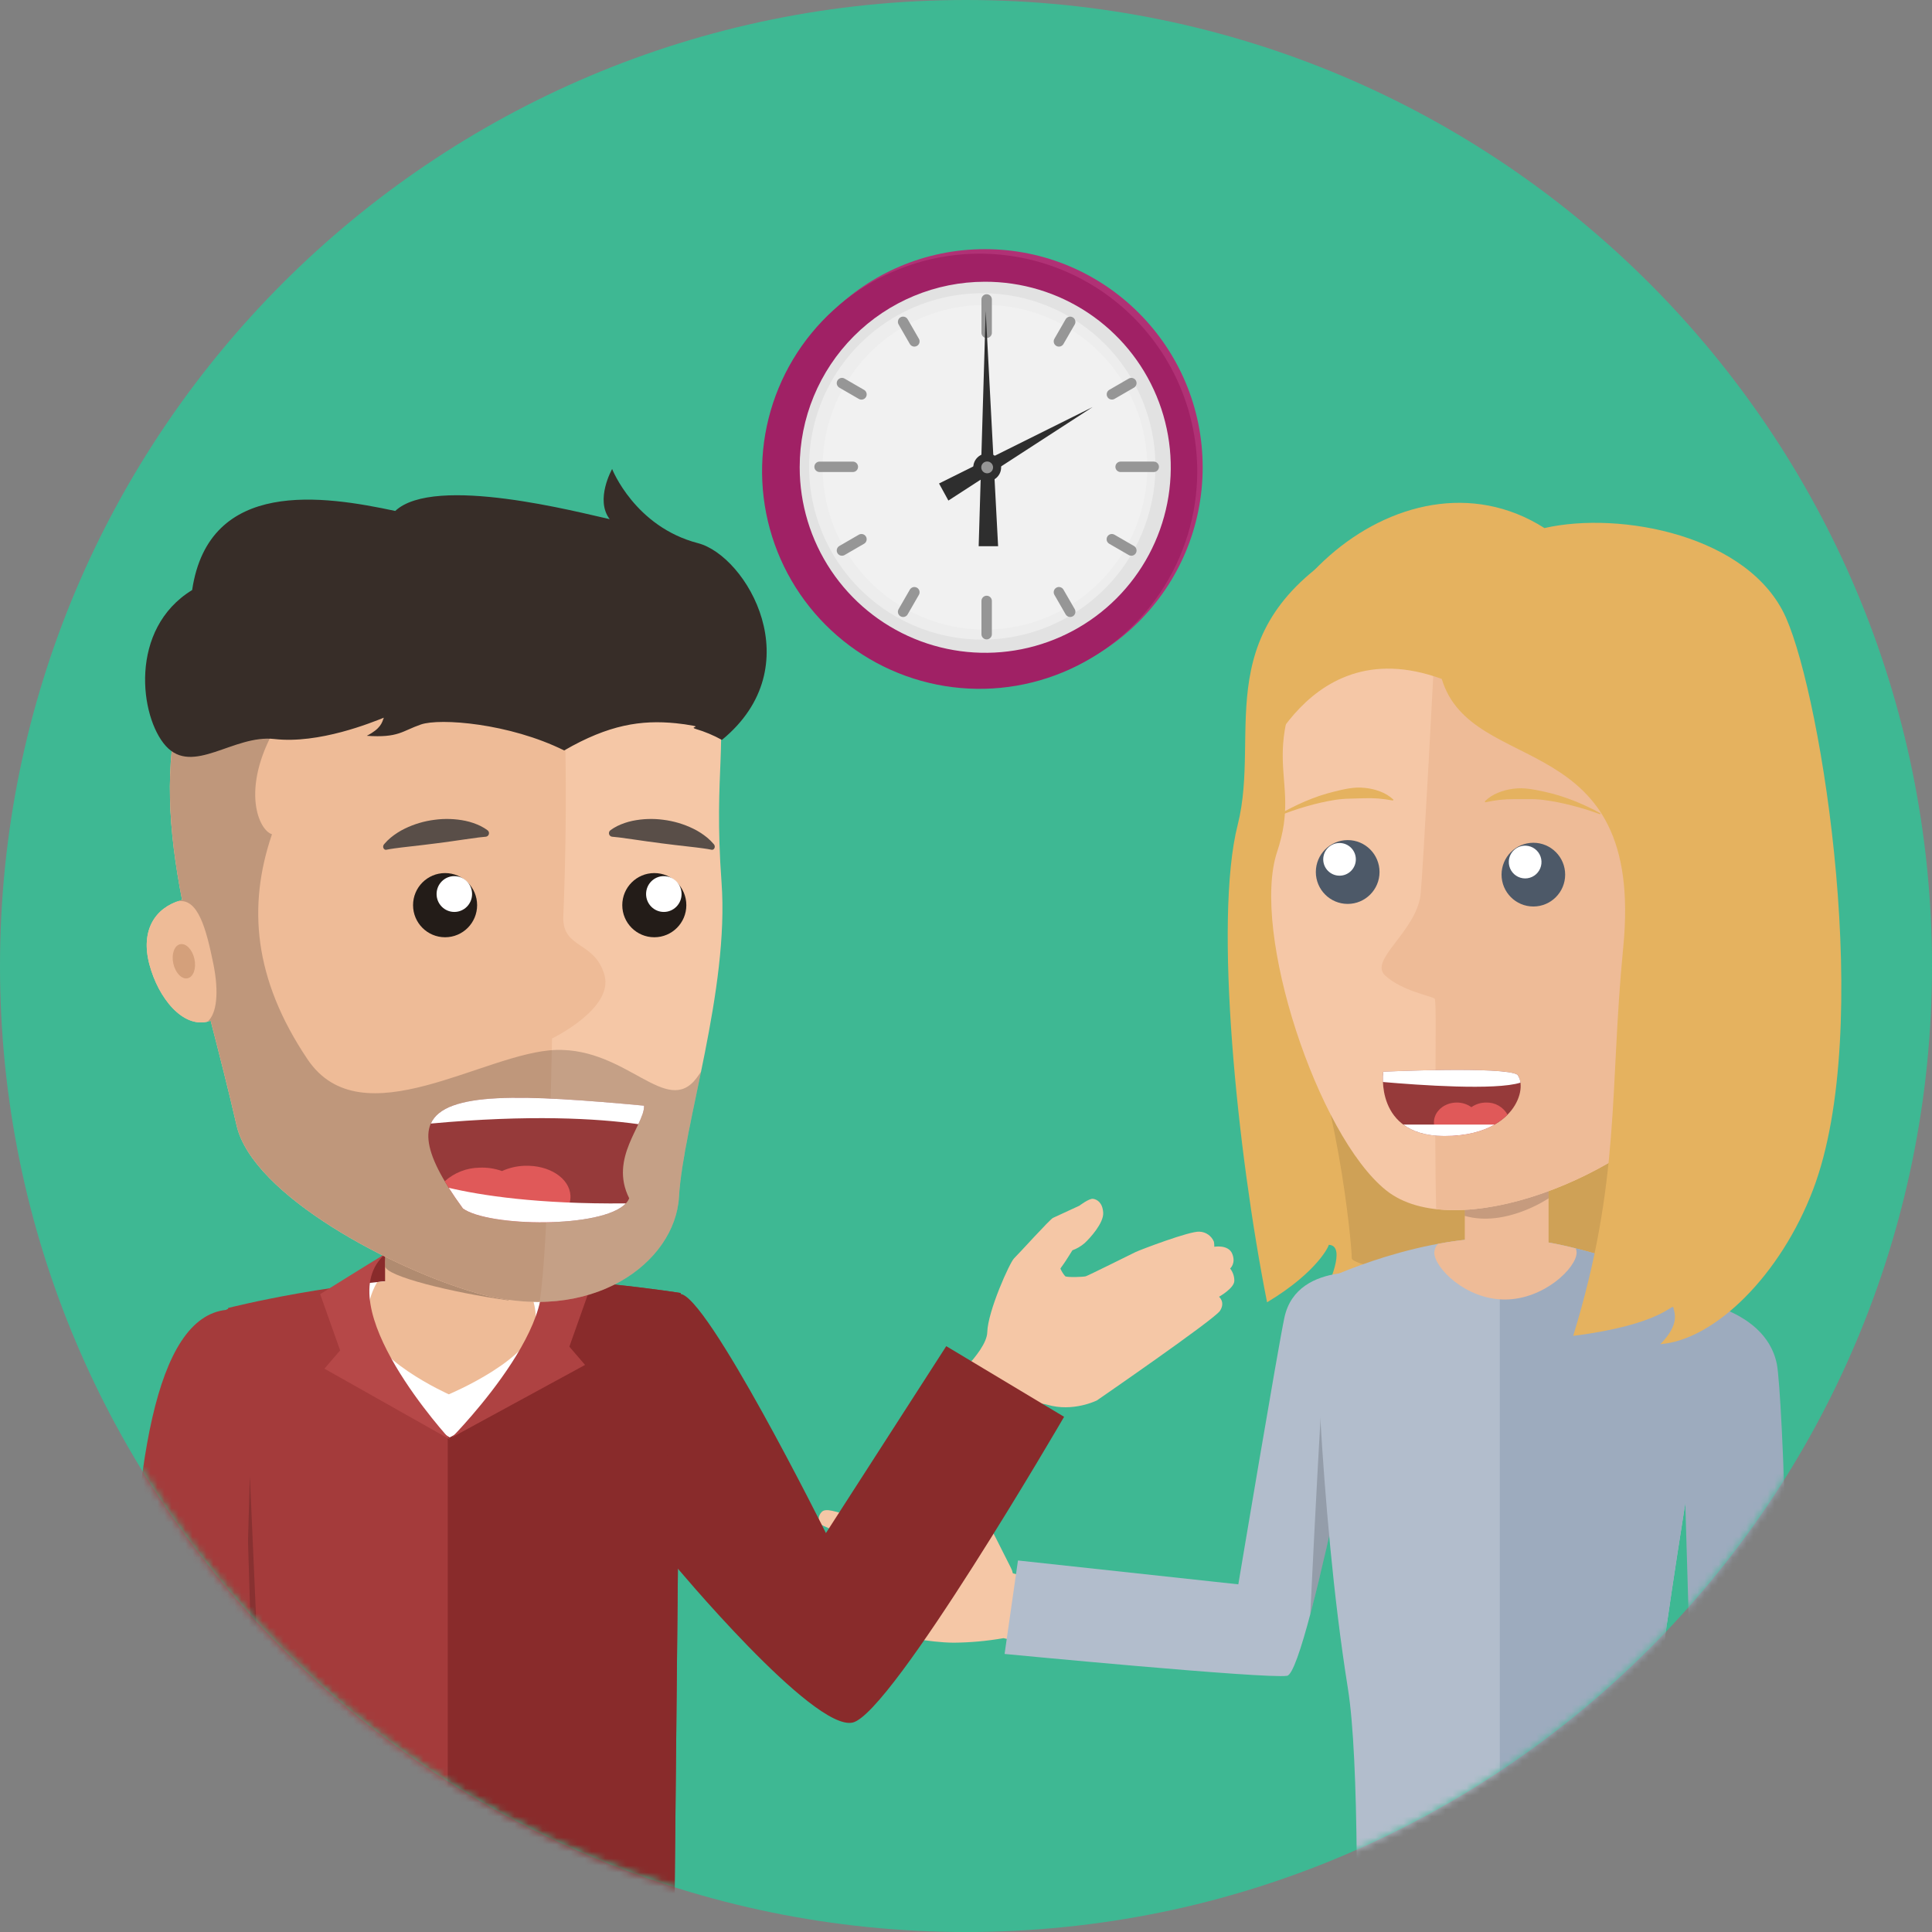
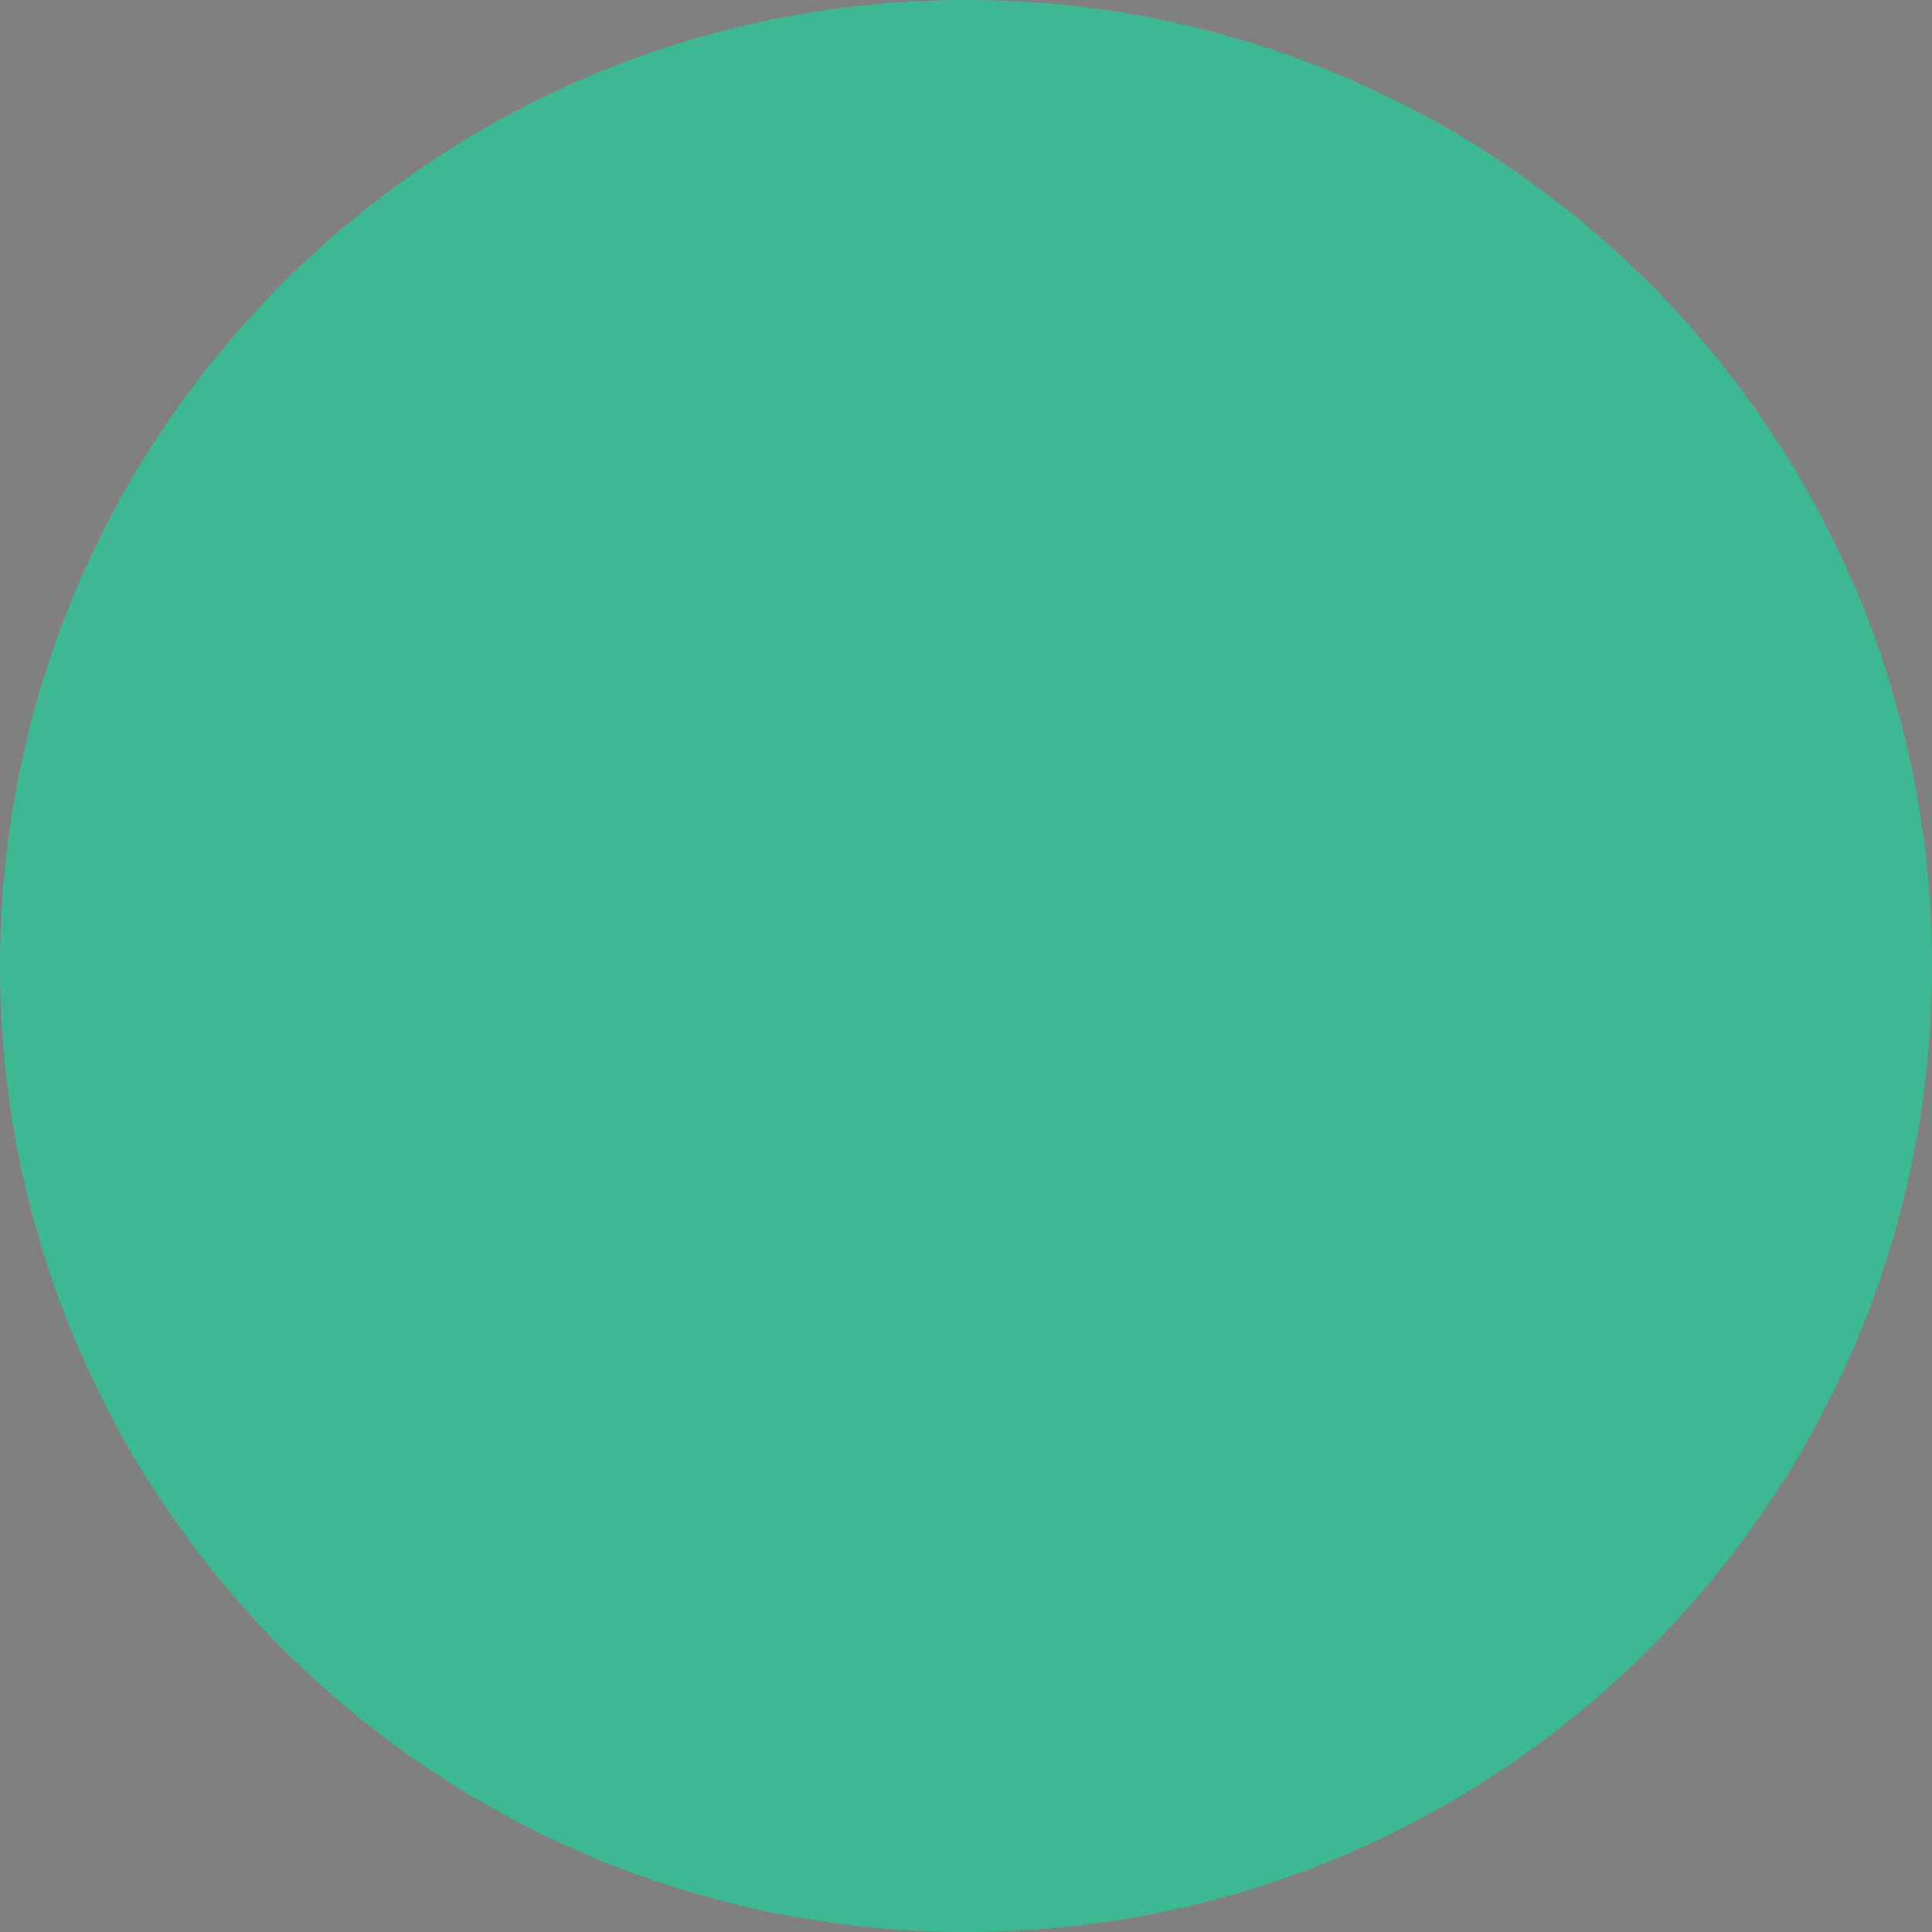
<svg xmlns="http://www.w3.org/2000/svg" width="276" height="276" viewBox="0 0 276 276" fill="none">
  <rect x="0" y="0" width="276" height="276" fill="#808080" stroke="none" />
  <path d="M138 276C214.215 276 276 214.215 276 138C276 61.785 214.215 0 138 0C61.785 0 0 61.785 0 138C0 214.215 61.785 276 138 276Z" fill="#3EB893" />
  <mask id="mask0" mask-type="alpha" maskUnits="userSpaceOnUse" x="0" y="0" width="276" height="276">
-     <path d="M138 276C214.215 276 276 214.215 276 138C276 61.785 214.215 0 138 0C61.785 0 0 61.785 0 138C0 214.215 61.785 276 138 276Z" fill="#99DAF5" />
-   </mask>
+     </mask>
  <g mask="url(#mask0)">
    <path d="M140.701 97.924C157.882 97.924 171.81 83.971 171.81 66.759C171.81 49.547 157.882 35.594 140.701 35.594C123.52 35.594 109.592 49.547 109.592 66.759C109.592 83.971 123.52 97.924 140.701 97.924Z" fill="#B03175" />
    <path fill-rule="evenodd" clip-rule="evenodd" d="M171.035 67.404C171.018 73.547 169.182 79.548 165.758 84.649C162.333 89.749 157.474 93.721 151.794 96.061C146.113 98.402 139.867 99.007 133.843 97.8C127.82 96.593 122.289 93.628 117.949 89.279C113.609 84.93 110.655 79.393 109.461 73.367C108.266 67.341 108.884 61.096 111.236 55.42C113.588 49.745 117.57 44.894 122.677 41.48C127.785 38.066 133.789 36.242 139.933 36.238C144.023 36.239 148.072 37.045 151.85 38.612C155.627 40.179 159.058 42.476 161.947 45.371C164.836 48.266 167.126 51.702 168.685 55.482C170.244 59.263 171.043 63.314 171.035 67.404Z" fill="#A02165" />
-     <path fill-rule="evenodd" clip-rule="evenodd" d="M140.697 40.248C145.941 40.238 151.071 41.784 155.436 44.69C159.802 47.597 163.207 51.733 165.221 56.575C167.234 61.417 167.767 66.748 166.75 71.893C165.733 77.038 163.212 81.766 159.508 85.477C155.803 89.189 151.08 91.719 145.937 92.746C140.794 93.772 135.462 93.251 130.616 91.246C125.77 89.241 121.627 85.844 118.713 81.484C115.798 77.124 114.242 71.998 114.242 66.753C114.236 59.731 117.02 52.993 121.981 48.023C126.942 43.053 133.674 40.256 140.697 40.248Z" fill="#E2E2E2" />
    <path fill-rule="evenodd" clip-rule="evenodd" d="M165.06 66.686C165.049 71.576 163.589 76.354 160.865 80.415C158.14 84.477 154.273 87.64 149.751 89.504C145.23 91.369 140.257 91.851 135.462 90.891C130.666 89.931 126.263 87.571 122.808 84.11C119.353 80.648 117.001 76.24 116.05 71.443C115.099 66.645 115.592 61.674 117.465 57.156C119.338 52.638 122.508 48.777 126.574 46.06C130.641 43.343 135.422 41.892 140.312 41.891C143.568 41.885 146.792 42.523 149.8 43.768C152.808 45.013 155.541 46.84 157.84 49.144C160.14 51.448 161.962 54.184 163.201 57.194C164.44 60.205 165.072 63.43 165.06 66.686Z" fill="#EDEDED" />
    <path opacity="0.22" d="M140.706 89.94C153.513 89.94 163.895 79.558 163.895 66.751C163.895 53.944 153.513 43.562 140.706 43.562C127.899 43.562 117.518 53.944 117.518 66.751C117.518 79.558 127.899 89.94 140.706 89.94Z" fill="white" />
    <path fill-rule="evenodd" clip-rule="evenodd" d="M140.954 42.031C141.151 42.032 141.34 42.111 141.479 42.25C141.618 42.39 141.696 42.579 141.696 42.776V47.542C141.696 47.639 141.677 47.736 141.639 47.827C141.602 47.917 141.547 47.999 141.478 48.068C141.409 48.137 141.327 48.192 141.237 48.23C141.146 48.267 141.049 48.286 140.952 48.286C140.854 48.286 140.757 48.267 140.667 48.23C140.576 48.192 140.494 48.137 140.425 48.068C140.356 47.999 140.301 47.917 140.264 47.827C140.226 47.736 140.207 47.639 140.207 47.542V42.776C140.207 42.678 140.226 42.581 140.264 42.491C140.302 42.4 140.357 42.318 140.426 42.249C140.495 42.18 140.578 42.125 140.668 42.087C140.759 42.05 140.856 42.031 140.954 42.031ZM140.954 85.103C141.151 85.104 141.34 85.182 141.479 85.322C141.618 85.462 141.696 85.651 141.696 85.848V90.599C141.696 90.697 141.677 90.794 141.639 90.884C141.602 90.975 141.547 91.056 141.478 91.126C141.409 91.195 141.327 91.25 141.237 91.287C141.146 91.325 141.049 91.344 140.952 91.344C140.854 91.344 140.757 91.325 140.667 91.287C140.576 91.25 140.494 91.195 140.425 91.126C140.356 91.056 140.301 90.975 140.264 90.884C140.226 90.794 140.207 90.697 140.207 90.599V85.848C140.207 85.75 140.226 85.653 140.264 85.563C140.302 85.472 140.357 85.39 140.426 85.321C140.495 85.251 140.578 85.197 140.668 85.159C140.759 85.122 140.856 85.103 140.954 85.103ZM165.564 66.688C165.564 66.886 165.485 67.076 165.345 67.216C165.205 67.356 165.016 67.435 164.818 67.435H160.072C159.877 67.431 159.691 67.35 159.555 67.21C159.419 67.07 159.343 66.883 159.343 66.688C159.343 66.493 159.419 66.305 159.555 66.166C159.691 66.026 159.877 65.945 160.072 65.941H164.818C165.016 65.941 165.205 66.02 165.345 66.16C165.485 66.3 165.564 66.49 165.564 66.688ZM117.083 65.943H121.834C122.032 65.943 122.221 66.021 122.361 66.161C122.5 66.301 122.579 66.49 122.579 66.688C122.579 66.885 122.5 67.075 122.361 67.215C122.221 67.354 122.032 67.433 121.834 67.433H117.083C116.885 67.433 116.696 67.354 116.556 67.215C116.416 67.075 116.338 66.885 116.338 66.688C116.338 66.49 116.416 66.301 116.556 66.161C116.696 66.021 116.885 65.943 117.083 65.943ZM153.257 45.334C153.428 45.434 153.552 45.597 153.603 45.788C153.655 45.979 153.629 46.182 153.531 46.355L151.921 49.144C151.872 49.228 151.807 49.303 151.729 49.362C151.651 49.422 151.562 49.465 151.468 49.491C151.373 49.516 151.274 49.522 151.177 49.509C151.08 49.496 150.986 49.464 150.902 49.415C150.817 49.366 150.743 49.301 150.683 49.223C150.623 49.145 150.58 49.057 150.555 48.962C150.529 48.867 150.523 48.769 150.536 48.672C150.549 48.574 150.581 48.481 150.63 48.396L152.236 45.607C152.335 45.436 152.498 45.311 152.69 45.259C152.881 45.208 153.085 45.235 153.257 45.334ZM130.994 83.959H130.999C131.17 84.059 131.294 84.223 131.345 84.414C131.396 84.605 131.368 84.809 131.269 84.98L129.663 87.769C129.614 87.854 129.549 87.929 129.472 87.988C129.394 88.048 129.306 88.092 129.211 88.117C129.117 88.143 129.018 88.149 128.921 88.136C128.824 88.124 128.731 88.092 128.646 88.043H128.642C128.471 87.943 128.346 87.779 128.296 87.588C128.245 87.397 128.273 87.193 128.372 87.022L129.978 84.233C130.026 84.148 130.091 84.073 130.169 84.014C130.246 83.954 130.335 83.91 130.429 83.885C130.524 83.859 130.622 83.853 130.719 83.866C130.816 83.878 130.91 83.91 130.994 83.959ZM162.267 79.017C162.168 79.188 162.005 79.314 161.813 79.365C161.622 79.416 161.418 79.389 161.246 79.29L158.462 77.68C158.29 77.581 158.165 77.418 158.113 77.227C158.062 77.035 158.089 76.831 158.188 76.66C158.287 76.488 158.45 76.363 158.641 76.311C158.833 76.26 159.037 76.287 159.208 76.386L161.993 77.996C162.164 78.096 162.288 78.259 162.339 78.45C162.391 78.641 162.365 78.845 162.267 79.017ZM120.654 54.086L123.437 55.695C123.609 55.794 123.734 55.958 123.785 56.149C123.837 56.34 123.81 56.544 123.712 56.716C123.612 56.888 123.449 57.013 123.258 57.064C123.066 57.115 122.863 57.089 122.691 56.99L119.908 55.38C119.736 55.28 119.611 55.117 119.56 54.926C119.509 54.734 119.536 54.53 119.635 54.359C119.684 54.274 119.749 54.199 119.827 54.139C119.904 54.08 119.993 54.036 120.088 54.01C120.182 53.985 120.281 53.979 120.378 53.992C120.476 54.004 120.569 54.036 120.654 54.086ZM162.267 54.359C162.365 54.531 162.391 54.735 162.339 54.926C162.288 55.117 162.164 55.28 161.993 55.38L159.208 56.99C159.037 57.084 158.835 57.108 158.647 57.055C158.459 57.002 158.298 56.878 158.201 56.708C158.103 56.539 158.076 56.338 158.124 56.148C158.173 55.959 158.294 55.796 158.462 55.695L161.246 54.086C161.418 53.986 161.622 53.96 161.813 54.011C162.005 54.062 162.168 54.188 162.267 54.359ZM123.712 76.659C123.81 76.831 123.837 77.035 123.785 77.227C123.734 77.418 123.609 77.581 123.437 77.68L120.654 79.29C120.569 79.339 120.476 79.371 120.378 79.384C120.281 79.397 120.183 79.39 120.088 79.365C119.993 79.34 119.905 79.296 119.827 79.236C119.749 79.176 119.684 79.102 119.635 79.017C119.536 78.845 119.51 78.641 119.561 78.45C119.612 78.258 119.737 78.095 119.908 77.996L122.691 76.386C122.863 76.287 123.067 76.261 123.258 76.312C123.449 76.363 123.612 76.488 123.712 76.659ZM153.257 88.04C153.085 88.139 152.881 88.166 152.69 88.115C152.498 88.063 152.335 87.938 152.236 87.767L150.63 84.978C150.531 84.806 150.504 84.603 150.555 84.412C150.606 84.221 150.73 84.058 150.902 83.958C151.073 83.859 151.276 83.832 151.468 83.883C151.659 83.934 151.822 84.059 151.921 84.23L153.531 87.019C153.63 87.192 153.657 87.396 153.605 87.588C153.554 87.78 153.429 87.944 153.257 88.044V88.04ZM129.663 45.605L131.269 48.394C131.368 48.565 131.396 48.769 131.345 48.96C131.294 49.151 131.17 49.315 130.999 49.414H130.994C130.91 49.463 130.816 49.495 130.719 49.508C130.622 49.521 130.524 49.514 130.429 49.489C130.335 49.463 130.246 49.419 130.169 49.36C130.091 49.3 130.027 49.226 129.978 49.141L128.372 46.352C128.273 46.181 128.245 45.977 128.296 45.786C128.346 45.594 128.471 45.431 128.642 45.331H128.646C128.731 45.282 128.825 45.251 128.922 45.238C129.019 45.225 129.118 45.232 129.212 45.258C129.306 45.283 129.395 45.328 129.472 45.388C129.55 45.447 129.614 45.522 129.663 45.607V45.605Z" fill="#969696" />
    <path fill-rule="evenodd" clip-rule="evenodd" d="M139.811 78.029L140.814 44.426L142.586 78.029H139.811Z" fill="#2E2E2E" />
    <path fill-rule="evenodd" clip-rule="evenodd" d="M134.148 69.07L156.096 58.148L135.484 71.509L134.148 69.07Z" fill="#2E2E2E" />
    <path d="M141.029 68.76C142.127 68.76 143.018 67.87 143.018 66.772C143.018 65.673 142.127 64.783 141.029 64.783C139.931 64.783 139.041 65.673 139.041 66.772C139.041 67.87 139.931 68.76 141.029 68.76Z" fill="#2E2E2E" />
    <path d="M141.023 67.615C141.489 67.615 141.867 67.237 141.867 66.771C141.867 66.305 141.489 65.928 141.023 65.928C140.557 65.928 140.18 66.305 140.18 66.771C140.18 67.237 140.557 67.615 141.023 67.615Z" fill="#969696" />
    <path fill-rule="evenodd" clip-rule="evenodd" d="M194.094 77.228C172.041 89.471 180.25 104.289 176.807 117.862C173.364 131.436 176.746 164.559 181.01 186.041C188.357 181.634 189.969 177.75 189.81 177.83C192.515 177.91 189.507 184.097 189.507 184.097L251.624 177.594C251.624 177.594 213.731 72.575 194.094 77.228Z" fill="#E5B25F" />
    <path opacity="0.1" fill-rule="evenodd" clip-rule="evenodd" d="M242.788 178.518L203.677 182.613C197.475 181.449 193.111 180.401 193.111 179.756C193.111 177.524 190.883 154.631 184.761 143.277C178.638 131.924 234.127 149.605 235.054 150.35C235.663 150.836 239.915 167.223 242.788 178.518Z" fill="black" />
    <path fill-rule="evenodd" clip-rule="evenodd" d="M147.399 234.935L143.36 234.023C141.01 234.434 138.631 234.65 136.247 234.669C132.675 234.655 127.946 233.586 127.946 233.586C127.946 233.586 122.164 233.091 119.782 233.005C118.823 232.969 116.895 233.08 116.816 231.791C116.759 230.874 118.229 230.55 118.947 230.345C120.642 229.865 123.014 230.295 123.974 230.235C124.946 230.188 125.91 230.049 126.855 229.819C126.589 229.681 126.307 229.575 126.016 229.504C125.277 229.416 118.218 228.326 115.686 228.118C114.872 228.056 113.725 227.649 113.813 226.592C113.841 226.393 113.908 226.201 114.01 226.027C114.113 225.854 114.248 225.703 114.41 225.582C115.249 224.879 115.926 224.974 116.929 225.046C118.927 225.191 122.581 225.814 123.498 225.791C124.714 225.763 126.117 226.07 126.124 225.765C126.131 225.461 125.928 225.137 124.841 224.996C123.771 224.856 114.27 222.636 113.64 222.062C113.409 221.852 113.262 221.566 113.226 221.256C113.189 220.946 113.266 220.633 113.441 220.375C113.68 220.001 114.345 219.726 115.184 219.763C116.023 219.801 126.281 221.895 126.541 221.956C126.802 222.017 126.89 222.005 126.929 221.832C126.968 221.659 121.598 220.295 120.402 219.418C119.206 218.541 117.213 217.896 117.096 217.664C116.97 217.402 116.926 217.108 116.969 216.82C117.011 216.533 117.139 216.264 117.335 216.05C117.922 215.297 119.519 216.062 121.682 216.549C123.845 217.036 129.393 218.818 130.046 219.026C130.699 219.234 132.532 220.334 133.875 220.153C135.218 219.972 135.715 220.048 136.005 219.838C136.295 219.627 133.661 215.588 133.107 213.731C132.554 211.873 132.626 210.614 133.401 210.001C134.175 209.387 134.653 209.948 135.159 210.4C135.665 210.852 137.673 214.581 138.656 215.469C139.639 216.357 141.25 217.816 141.746 218.716C142.242 219.616 144.179 223.551 144.394 223.934C144.532 224.193 144.633 224.47 144.692 224.757L149.479 225.989C149.479 225.989 151.646 231.854 147.397 234.94L147.399 234.935Z" fill="#F5C7A6" />
    <path fill-rule="evenodd" clip-rule="evenodd" d="M197.506 182.037C197.506 182.037 185.333 179.711 183.491 188.207C182.603 192.294 176.904 226.334 176.904 226.334L145.424 222.925L143.512 236.278C143.512 236.278 180.825 239.87 183.869 239.4C186.912 238.93 197.506 182.037 197.506 182.037Z" fill="#B2BDCC" />
    <path opacity="0.17" fill-rule="evenodd" clip-rule="evenodd" d="M191.89 210.262C190.319 217.676 188.644 225.124 187.18 230.638C188.847 196.426 189.479 190.07 189.479 190.07L191.89 210.262Z" fill="black" />
    <path fill-rule="evenodd" clip-rule="evenodd" d="M187.818 183.472C187.818 183.472 200.903 176.83 214.266 176.83C227.629 176.83 245.444 185.985 245.444 185.985C245.444 185.985 237.324 233.987 236.21 247.108C235.096 260.23 242.006 349.172 242.106 349.181L191.996 343.039C191.996 343.039 195.759 261.24 192.564 241.257C188.34 214.799 187.818 183.472 187.818 183.472Z" fill="#B2BDCC" />
    <path fill-rule="evenodd" clip-rule="evenodd" d="M214.256 341.737V176.83H214.268C227.631 176.83 245.445 185.985 245.445 185.985C245.445 185.985 237.326 233.987 236.212 247.108C235.297 257.911 239.816 320.081 241.499 341.736H214.256V341.737Z" fill="#9DABBE" />
    <path fill-rule="evenodd" clip-rule="evenodd" d="M225.231 178.938C225.231 181.086 220.589 185.646 214.971 185.646C209.354 185.646 204.898 181.086 204.898 178.938C204.916 178.468 205.109 178.022 205.439 177.687C208.35 177.136 211.305 176.849 214.267 176.83C217.931 176.904 221.572 177.413 225.116 178.345C225.191 178.533 225.23 178.735 225.231 178.938Z" fill="#EEBB97" />
-     <path fill-rule="evenodd" clip-rule="evenodd" d="M239.881 185.451C239.881 185.451 252.134 186.356 253.837 194.882C254.668 199.062 256.331 243.069 253.96 244.243C252.711 244.948 249.926 281.537 249.926 281.537L232.465 282.377L241.357 234.951L239.881 185.451Z" fill="#9DABBE" />
+     <path fill-rule="evenodd" clip-rule="evenodd" d="M239.881 185.451C239.881 185.451 252.134 186.356 253.837 194.882C254.668 199.062 256.331 243.069 253.96 244.243L232.465 282.377L241.357 234.951L239.881 185.451Z" fill="#9DABBE" />
    <path fill-rule="evenodd" clip-rule="evenodd" d="M209.256 166.441H221.227V179.284C221.227 179.284 218.143 180.958 215.104 180.958C212.16 180.958 209.256 179.284 209.256 179.284V166.441Z" fill="#EEBB97" />
    <path opacity="0.17" fill-rule="evenodd" clip-rule="evenodd" d="M209.256 173.7V166.441H221.227V171.188C221.227 171.188 215.104 175.375 209.256 173.7Z" fill="black" />
    <path fill-rule="evenodd" clip-rule="evenodd" d="M189.264 90.443C178.542 108.619 186.24 110.319 182.445 121.691C178.65 133.062 188.238 162.194 198.004 170.037C207.771 177.881 232.719 168.343 242.573 155.409C252.427 142.474 254.162 106.892 249.785 90.947C245.409 75.003 199.985 72.267 189.264 90.443Z" fill="#F5C7A6" />
    <path fill-rule="evenodd" clip-rule="evenodd" d="M249.785 90.947C254.161 106.891 252.426 142.473 242.572 155.408C234.628 165.84 216.869 174.054 205.169 172.734C204.83 159.377 205.32 142.956 204.954 142.665C204.464 142.278 200.251 141.558 197.868 139.348C195.485 137.138 202.412 133.008 202.949 127.701C203.303 124.179 204.727 97.34 205.642 79.683C223.011 74.992 246.686 79.656 249.785 90.947Z" fill="#EEBB97" />
    <path fill-rule="evenodd" clip-rule="evenodd" d="M197.608 153.098C197.608 153.098 214.894 152.3 216.78 153.532C218.287 155.459 216.418 162.282 206.337 162.282C196.303 162.283 197.608 153.098 197.608 153.098Z" fill="#963A3A" />
    <path fill-rule="evenodd" clip-rule="evenodd" d="M206.336 162.285C206.117 162.285 205.914 162.275 205.707 162.266C205.439 162.023 205.225 161.727 205.076 161.397C204.928 161.067 204.849 160.71 204.844 160.348C204.844 158.779 206.308 157.508 208.11 157.508C208.858 157.501 209.589 157.732 210.198 158.168C210.819 157.732 211.561 157.501 212.319 157.508C212.936 157.488 213.546 157.639 214.083 157.945C214.62 158.25 215.063 158.698 215.362 159.238C213.707 160.918 210.843 162.285 206.336 162.285Z" fill="#E05959" />
    <path fill-rule="evenodd" clip-rule="evenodd" d="M216.779 153.532C217.02 153.865 217.168 154.256 217.208 154.665C213.632 155.796 202.72 155.024 197.56 154.572C197.536 154.08 197.551 153.587 197.608 153.097C197.608 153.097 214.893 152.301 216.779 153.532Z" fill="white" />
    <path fill-rule="evenodd" clip-rule="evenodd" d="M213.505 160.656C211.811 161.624 209.471 162.284 206.337 162.284C203.647 162.284 201.777 161.622 200.477 160.656H213.505Z" fill="white" />
    <path d="M219.051 129.499C221.56 129.499 223.594 127.461 223.594 124.947C223.594 122.433 221.56 120.395 219.051 120.395C216.542 120.395 214.508 122.433 214.508 124.947C214.508 127.461 216.542 129.499 219.051 129.499Z" fill="#4D5968" />
    <path fill-rule="evenodd" clip-rule="evenodd" d="M218.005 120.814C218.465 120.839 218.909 121 219.278 121.278C219.647 121.555 219.926 121.936 220.08 122.372C220.233 122.808 220.254 123.28 220.14 123.728C220.026 124.176 219.782 124.58 219.439 124.889C219.096 125.199 218.669 125.399 218.212 125.465C217.755 125.531 217.289 125.46 216.873 125.261C216.456 125.062 216.108 124.744 215.872 124.347C215.636 123.949 215.522 123.491 215.546 123.029C215.579 122.408 215.856 121.827 216.318 121.411C216.779 120.996 217.385 120.781 218.005 120.814Z" fill="white" />
    <path d="M192.526 129.13C195.038 129.13 197.075 127.089 197.075 124.572C197.075 122.054 195.038 120.014 192.526 120.014C190.013 120.014 187.977 122.054 187.977 124.572C187.977 127.089 190.013 129.13 192.526 129.13Z" fill="#4D5968" />
    <path d="M191.362 125.097C192.649 125.097 193.692 124.052 193.692 122.763C193.692 121.475 192.649 120.43 191.362 120.43C190.076 120.43 189.033 121.475 189.033 122.763C189.033 124.052 190.076 125.097 191.362 125.097Z" fill="white" />
    <path fill-rule="evenodd" clip-rule="evenodd" d="M179.669 109.52C179.205 113.688 185.361 89.427 205.965 96.992C210.254 111.206 234.999 103.624 231.892 135.321C229.883 155.801 231.593 168.479 224.743 190.838C237.577 189.215 238.925 186.072 239.064 186.825C239.204 187.578 240.003 189.177 237.187 192.024C244.976 191.423 254.389 182.147 259.027 169.905C267.744 146.903 260.336 99.989 255.141 88.241C249.945 76.493 231.506 72.96 220.637 75.437C200.009 62.312 173.128 87.634 179.669 109.52Z" fill="#E5B25F" />
    <path fill-rule="evenodd" clip-rule="evenodd" d="M212.107 114.485C212.648 113.955 213.289 113.537 213.992 113.256C214.691 112.962 215.428 112.769 216.18 112.681C217.68 112.463 219.164 112.791 220.584 113.092C221.297 113.248 222.001 113.43 222.697 113.639C223.389 113.856 224.071 114.094 224.742 114.354C225.414 114.62 226.076 114.905 226.727 115.208C227.379 115.51 228.02 115.832 228.644 116.192L228.581 116.325C227.251 115.829 225.895 115.406 224.519 115.06C223.161 114.708 221.781 114.441 220.389 114.263C219.702 114.182 219.009 114.147 218.317 114.158L216.284 114.162C215.608 114.161 214.932 114.195 214.259 114.265C213.561 114.346 212.868 114.464 212.182 114.617L212.107 114.485ZM199.062 114.232C198.506 113.719 197.854 113.321 197.144 113.061C196.437 112.789 195.695 112.618 194.94 112.553C193.429 112.381 191.957 112.753 190.548 113.098C189.84 113.275 189.141 113.479 188.452 113.709C187.768 113.948 187.095 114.207 186.427 114.486C185.767 114.772 185.115 115.077 184.474 115.401C183.829 115.722 183.197 116.063 182.584 116.442L182.656 116.573C183.968 116.036 185.309 115.572 186.674 115.185C188.021 114.791 189.393 114.482 190.779 114.261C191.463 114.159 192.153 114.103 192.844 114.092L194.881 114.035C195.556 114.012 196.232 114.025 196.906 114.074C197.606 114.135 198.303 114.231 198.994 114.362L199.062 114.232Z" fill="#E5B25F" />
    <path fill-rule="evenodd" clip-rule="evenodd" d="M54.719 179.203L77.924 179.806V183.736L51.379 183.468L54.719 179.203Z" fill="#892B2B" />
    <path fill-rule="evenodd" clip-rule="evenodd" d="M32.58 186.857C32.58 186.857 48.578 182.752 65.173 182.409C80.881 182.083 97.238 184.714 97.238 184.714L95.634 344.825L35.251 344.29L32.58 186.857Z" fill="#A43B3B" />
    <path opacity="0.17" fill-rule="evenodd" clip-rule="evenodd" d="M33.994 270.33L35.694 210.82L41.039 332.425H35.048L33.994 270.33Z" fill="black" />
    <path fill-rule="evenodd" clip-rule="evenodd" d="M63.961 182.441C64.365 182.428 64.769 182.417 65.174 182.409C80.882 182.083 97.239 184.714 97.239 184.714L96.225 286.005H63.961V182.441H63.961Z" fill="#892B2B" />
    <path fill-rule="evenodd" clip-rule="evenodd" d="M64.245 205.347C64.245 205.347 50.603 197.424 47.957 183.908C53.659 183.059 59.408 182.558 65.171 182.406C71.365 182.319 77.558 182.556 83.727 183.119C82.704 195.848 64.245 205.347 64.245 205.347Z" fill="white" />
    <path fill-rule="evenodd" clip-rule="evenodd" d="M76.539 188.603C76.539 194.004 64.115 199.187 64.115 199.187C64.115 199.187 52.493 194.004 52.493 188.603C52.435 186.695 52.916 184.808 53.879 183.161C57.483 182.773 61.312 182.489 65.175 182.409C68.265 182.345 71.379 182.395 74.391 182.517C75.829 184.212 76.594 186.379 76.539 188.603Z" fill="#EEBB97" />
    <path fill-rule="evenodd" clip-rule="evenodd" d="M134.961 198.343C134.716 198.416 140.973 193.289 141.039 190.304C141.12 187.297 144.255 180.345 144.866 179.766C145.476 179.186 149.971 174.194 150.437 173.978C150.909 173.765 154.199 172.243 154.199 172.243C154.199 172.243 155.589 171.18 156.149 171.26C156.709 171.34 157.512 171.777 157.6 173.249C157.684 174.73 155.7 176.898 154.942 177.593C154.428 178.036 153.838 178.382 153.201 178.614C153.201 178.614 152.251 180.152 151.949 180.562C151.643 180.978 151.485 181.224 151.485 181.224C151.657 181.622 151.889 181.991 152.172 182.32C152.439 182.507 154.754 182.434 155.115 182.325C155.477 182.216 161.613 179.158 162.236 178.859C162.859 178.56 170.025 175.821 171.364 175.955C171.808 175.972 172.236 176.117 172.6 176.371C172.964 176.626 173.247 176.979 173.416 177.39C173.46 177.627 173.478 177.868 173.47 178.109C173.47 178.109 175.485 177.751 176.037 179.12C176.589 180.49 175.734 181.214 175.734 181.214C176.124 181.714 176.335 182.33 176.333 182.965C176.33 184.036 174.146 185.25 174.146 185.25C174.146 185.25 175.089 186.02 174.283 187.261C173.477 188.502 156.698 200.061 156.698 200.061C156.698 200.061 153.3 201.762 149.622 200.677C145.722 199.529 144.67 205.416 144.67 205.416C144.67 205.416 130.837 206.064 134.212 199.776L134.961 198.343Z" fill="#F5C7A6" />
    <path fill-rule="evenodd" clip-rule="evenodd" d="M97.105 184.849C100.847 184.581 117.99 219.012 117.99 219.012L135.179 192.309L152.012 202.401C152.012 202.401 127.431 244.736 121.82 246.076C116.209 247.416 96.171 223.301 96.171 223.301C96.171 223.301 93.364 185.117 97.105 184.849Z" fill="#892B2B" />
    <path fill-rule="evenodd" clip-rule="evenodd" d="M32.313 187.124C12.007 189.266 19.105 272.9 23.378 346.316C28.189 346.316 39.142 346.049 39.142 344.442C39.142 342.835 34.983 205.344 34.983 205.344C34.983 205.344 34.183 185.248 32.313 187.124Z" fill="#A43B3B" />
    <path fill-rule="evenodd" clip-rule="evenodd" d="M55.012 169.449H72.646V187.133C72.646 187.133 68.077 189.276 63.59 189.276C59.263 189.276 55.012 187.133 55.012 187.133V169.449Z" fill="#EEBB97" />
    <path opacity="0.26" fill-rule="evenodd" clip-rule="evenodd" d="M72.646 185.772C64.602 184.659 54.962 182.279 55.033 180.88C55.045 180.5 55.038 180.12 55.012 179.742V169.449H72.646V185.772Z" fill="black" />
    <path fill-rule="evenodd" clip-rule="evenodd" d="M55.092 179.09C52.419 180.697 45.74 184.877 45.74 184.877L48.59 192.916L46.346 195.523L64.317 205.659C64.317 205.659 46.542 186.414 55.092 179.09Z" fill="#B64848" />
    <path fill-rule="evenodd" clip-rule="evenodd" d="M75.236 178.555C77.909 180.161 84.187 184.342 84.187 184.342L81.337 192.38L83.581 194.988L64.551 205.349C64.551 205.349 83.786 185.878 75.236 178.555Z" fill="#AE4242" />
    <path fill-rule="evenodd" clip-rule="evenodd" d="M96.997 170.996C96.452 180.344 84.588 189.386 68.111 184.725C56.368 181.403 36.097 170.816 33.799 160.781C32.596 155.525 31.313 150.556 30.092 145.808C30.009 145.836 29.931 145.872 29.846 145.897C26.154 146.979 22.615 142.596 21.338 137.758C20.061 132.919 22.124 129.699 25.816 128.616C25.882 128.597 25.946 128.589 26.012 128.572C24.077 118.635 23.423 109.406 25.782 100.048C31.482 77.451 95.909 73.089 102.018 96.834C104.245 105.486 101.883 109.859 103.076 126.03C104.212 141.428 97.598 160.696 96.997 170.996Z" fill="#F5C7A6" />
    <path fill-rule="evenodd" clip-rule="evenodd" d="M80.463 131.115C80.463 135.581 84.916 134.42 86.341 139.243C87.767 144.066 78.86 148.353 78.86 148.353C78.86 148.353 78.374 178.273 77.091 185.983C74.053 185.994 71.029 185.57 68.111 184.724C56.368 181.402 36.097 170.816 33.799 160.78C32.596 155.524 31.313 150.556 30.092 145.807C30.009 145.836 29.931 145.871 29.846 145.896C26.154 146.979 22.615 142.595 21.338 137.757C20.061 132.919 22.124 129.698 25.816 128.616C25.882 128.596 25.946 128.588 26.012 128.572C24.077 118.634 23.423 109.405 25.782 100.047C29.511 85.264 58.375 78.287 79.601 81.875C80.863 98.257 81.151 114.699 80.463 131.115Z" fill="#EEBB97" />
    <path opacity="0.25" fill-rule="evenodd" clip-rule="evenodd" d="M100.143 153.122C98.711 160.097 97.263 166.429 96.996 170.996C96.451 180.344 84.587 189.386 68.11 184.725C56.367 181.403 36.096 170.817 33.798 160.781C32.595 155.525 31.312 150.557 30.091 145.808C30.008 145.837 29.93 145.872 29.845 145.897C29.782 145.916 29.72 145.92 29.657 145.936C30.957 144.838 31.316 141.79 30.466 137.634C29.477 132.788 28.294 128.171 25.353 128.775C25.35 128.776 25.347 128.776 25.344 128.777C25.5 128.722 25.654 128.665 25.815 128.618C25.881 128.598 25.945 128.591 26.011 128.574C24.425 120.428 23.703 112.759 24.793 105.104C30.442 102.458 43.395 96.928 39.39 103.903C34.312 112.745 36.984 118.64 38.855 119.176C35.381 129.358 36.183 139.807 43.934 151.329C51.684 162.85 69.316 150.258 79.469 149.99C89.622 149.722 95.233 159.636 99.507 154.009C99.721 153.724 99.933 153.426 100.143 153.122Z" fill="#372D28" />
    <path fill-rule="evenodd" clip-rule="evenodd" d="M25.732 134.89C26.564 134.706 27.478 135.645 27.773 136.988C28.069 138.331 27.635 139.569 26.804 139.753C25.973 139.937 25.059 138.998 24.763 137.655C24.467 136.313 24.901 135.074 25.732 134.89Z" fill="#D4A07B" />
    <path fill-rule="evenodd" clip-rule="evenodd" d="M92.009 157.952C92.12 160.63 86.969 165.403 89.885 171.181C88.194 175.542 70.001 175.431 66.141 172.643C53.722 155.721 65.515 155.495 92.009 157.952Z" fill="#963A3A" />
-     <path fill-rule="evenodd" clip-rule="evenodd" d="M81.493 170.826C81.555 172.322 80.59 173.687 79.056 174.583C73.746 174.78 68.1 174.057 66.142 172.642C65.106 171.23 64.242 169.936 63.537 168.749C64.899 167.528 66.655 166.84 68.483 166.811C69.581 166.76 70.679 166.923 71.715 167.292C72.716 166.838 73.796 166.583 74.895 166.543C78.435 166.395 81.388 168.313 81.493 170.826Z" fill="#E05959" />
    <path fill-rule="evenodd" clip-rule="evenodd" d="M61.547 160.509C63.62 155.885 74.663 156.343 92.009 157.952C92.04 158.683 91.676 159.573 91.193 160.595C85.268 159.772 75.644 159.204 61.547 160.509Z" fill="white" />
    <path fill-rule="evenodd" clip-rule="evenodd" d="M66.141 172.641C65.373 171.595 64.697 170.611 64.113 169.689C68.627 170.755 76.766 172.043 89.408 171.912C86.069 175.517 69.771 175.263 66.141 172.641Z" fill="white" />
    <path fill-rule="evenodd" clip-rule="evenodd" d="M56.462 72.993C46.309 70.829 29.853 68.216 27.448 84.292C18.364 89.858 19.96 102.443 23.688 106.568C27.548 110.842 33.383 104.904 39.192 105.573C45.577 106.311 53.141 103.198 54.833 102.528C54.566 103.242 54.401 104.088 52.397 105.115C56.941 105.428 57.412 104.436 60.129 103.498C62.845 102.56 72.755 103.317 80.597 107.206C86.984 103.51 91.611 102.826 96.569 103.32C97.409 103.403 98.211 103.521 98.974 103.664C100.062 103.867 98.482 103.853 99.383 104.132C100.686 104.518 101.942 105.044 103.131 105.702C115.956 95.19 106.662 79.404 99.715 77.597C90.677 75.246 87.447 67 87.447 67C87.447 67 84.965 71.382 87.1 74.165C82.824 73.238 62.072 67.737 56.462 72.993Z" fill="#372D28" />
    <path d="M63.584 133.894C66.111 133.894 68.159 131.841 68.159 129.309C68.159 126.777 66.111 124.725 63.584 124.725C61.056 124.725 59.008 126.777 59.008 129.309C59.008 131.841 61.056 133.894 63.584 133.894Z" fill="#231C18" />
    <path d="M64.905 130.277C66.305 130.277 67.44 129.132 67.44 127.719C67.44 126.306 66.305 125.16 64.905 125.16C63.504 125.16 62.369 126.306 62.369 127.719C62.369 129.132 63.504 130.277 64.905 130.277Z" fill="white" />
    <path d="M93.472 133.894C95.999 133.894 98.048 131.841 98.048 129.309C98.048 126.777 95.999 124.725 93.472 124.725C90.945 124.725 88.897 126.777 88.897 129.309C88.897 131.841 90.945 133.894 93.472 133.894Z" fill="#231C18" />
    <path d="M94.832 130.277C96.232 130.277 97.367 129.132 97.367 127.719C97.367 126.306 96.232 125.16 94.832 125.16C93.432 125.16 92.297 126.306 92.297 127.719C92.297 129.132 93.432 130.277 94.832 130.277Z" fill="white" />
    <path fill-rule="evenodd" clip-rule="evenodd" d="M69.675 118.632C69.749 118.694 69.804 118.776 69.833 118.868C69.862 118.961 69.865 119.059 69.841 119.153C69.816 119.247 69.766 119.332 69.695 119.398C69.624 119.464 69.537 119.509 69.442 119.527C69.085 119.553 68.738 119.592 68.388 119.636C67.705 119.722 67.034 119.818 66.364 119.917C65.024 120.116 63.694 120.303 62.362 120.473C61.03 120.642 59.7 120.805 58.359 120.952C57.688 121.027 57.017 121.105 56.335 121.201C55.956 121.255 55.581 121.312 55.193 121.392C54.818 121.468 54.585 120.95 54.85 120.631C54.874 120.601 54.899 120.573 54.924 120.544C55.194 120.227 55.491 119.934 55.811 119.667C56.425 119.163 57.095 118.732 57.808 118.384C59.161 117.724 60.614 117.293 62.107 117.11C63.573 116.914 65.062 116.967 66.51 117.267C67.253 117.425 67.975 117.672 68.659 118.004C68.832 118.096 69.002 118.187 69.172 118.288C69.34 118.403 69.506 118.497 69.664 118.626L69.675 118.632ZM87.172 118.632C87.098 118.694 87.043 118.776 87.014 118.869C86.985 118.961 86.982 119.059 87.007 119.153C87.031 119.247 87.082 119.332 87.152 119.398C87.223 119.464 87.31 119.509 87.405 119.527C87.762 119.553 88.109 119.592 88.459 119.636C89.142 119.722 89.813 119.818 90.483 119.917C91.823 120.116 93.153 120.303 94.485 120.473C95.817 120.642 97.147 120.805 98.488 120.952C99.159 121.027 99.83 121.105 100.512 121.201C100.891 121.255 101.266 121.312 101.654 121.392C102.029 121.468 102.262 120.95 101.997 120.631C101.973 120.601 101.948 120.573 101.924 120.544C101.653 120.228 101.356 119.934 101.036 119.667C100.422 119.163 99.752 118.732 99.039 118.384C97.686 117.724 96.234 117.293 94.74 117.11C93.274 116.914 91.786 116.967 90.337 117.267C89.594 117.425 88.872 117.672 88.188 118.004C88.015 118.096 87.845 118.187 87.675 118.288C87.508 118.403 87.342 118.497 87.183 118.626L87.172 118.632Z" fill="#594E48" />
  </g>
</svg>